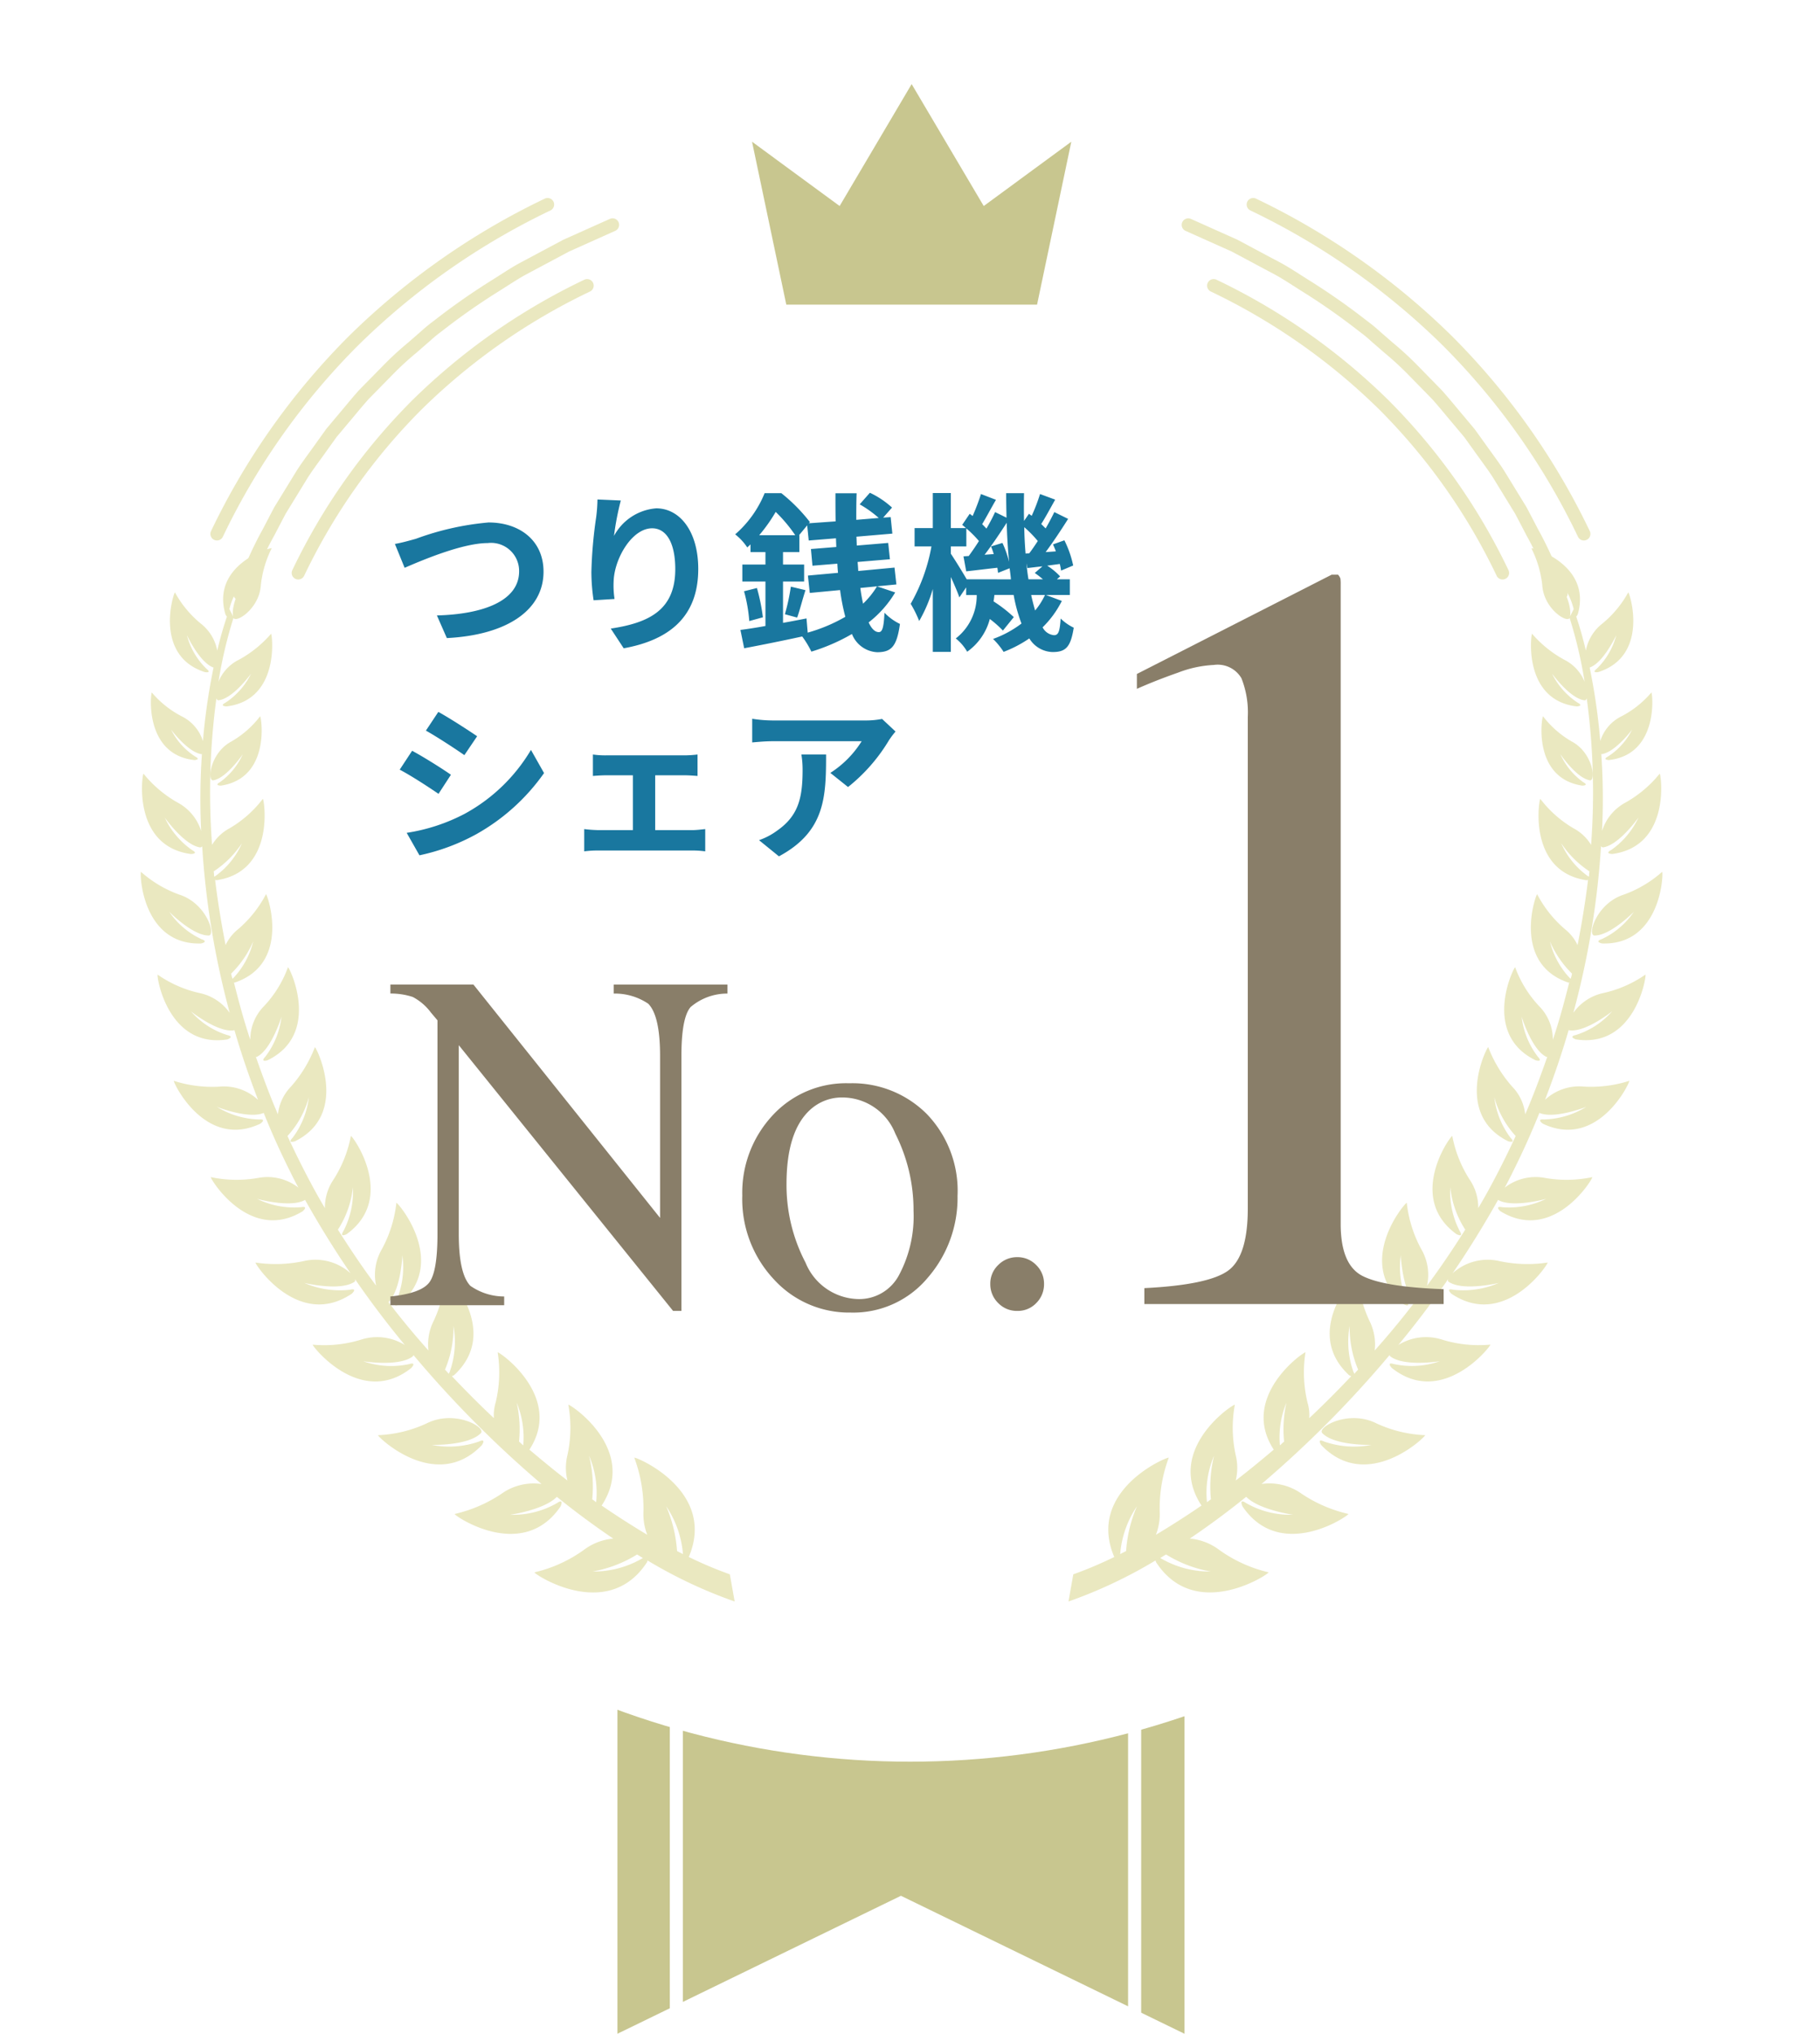
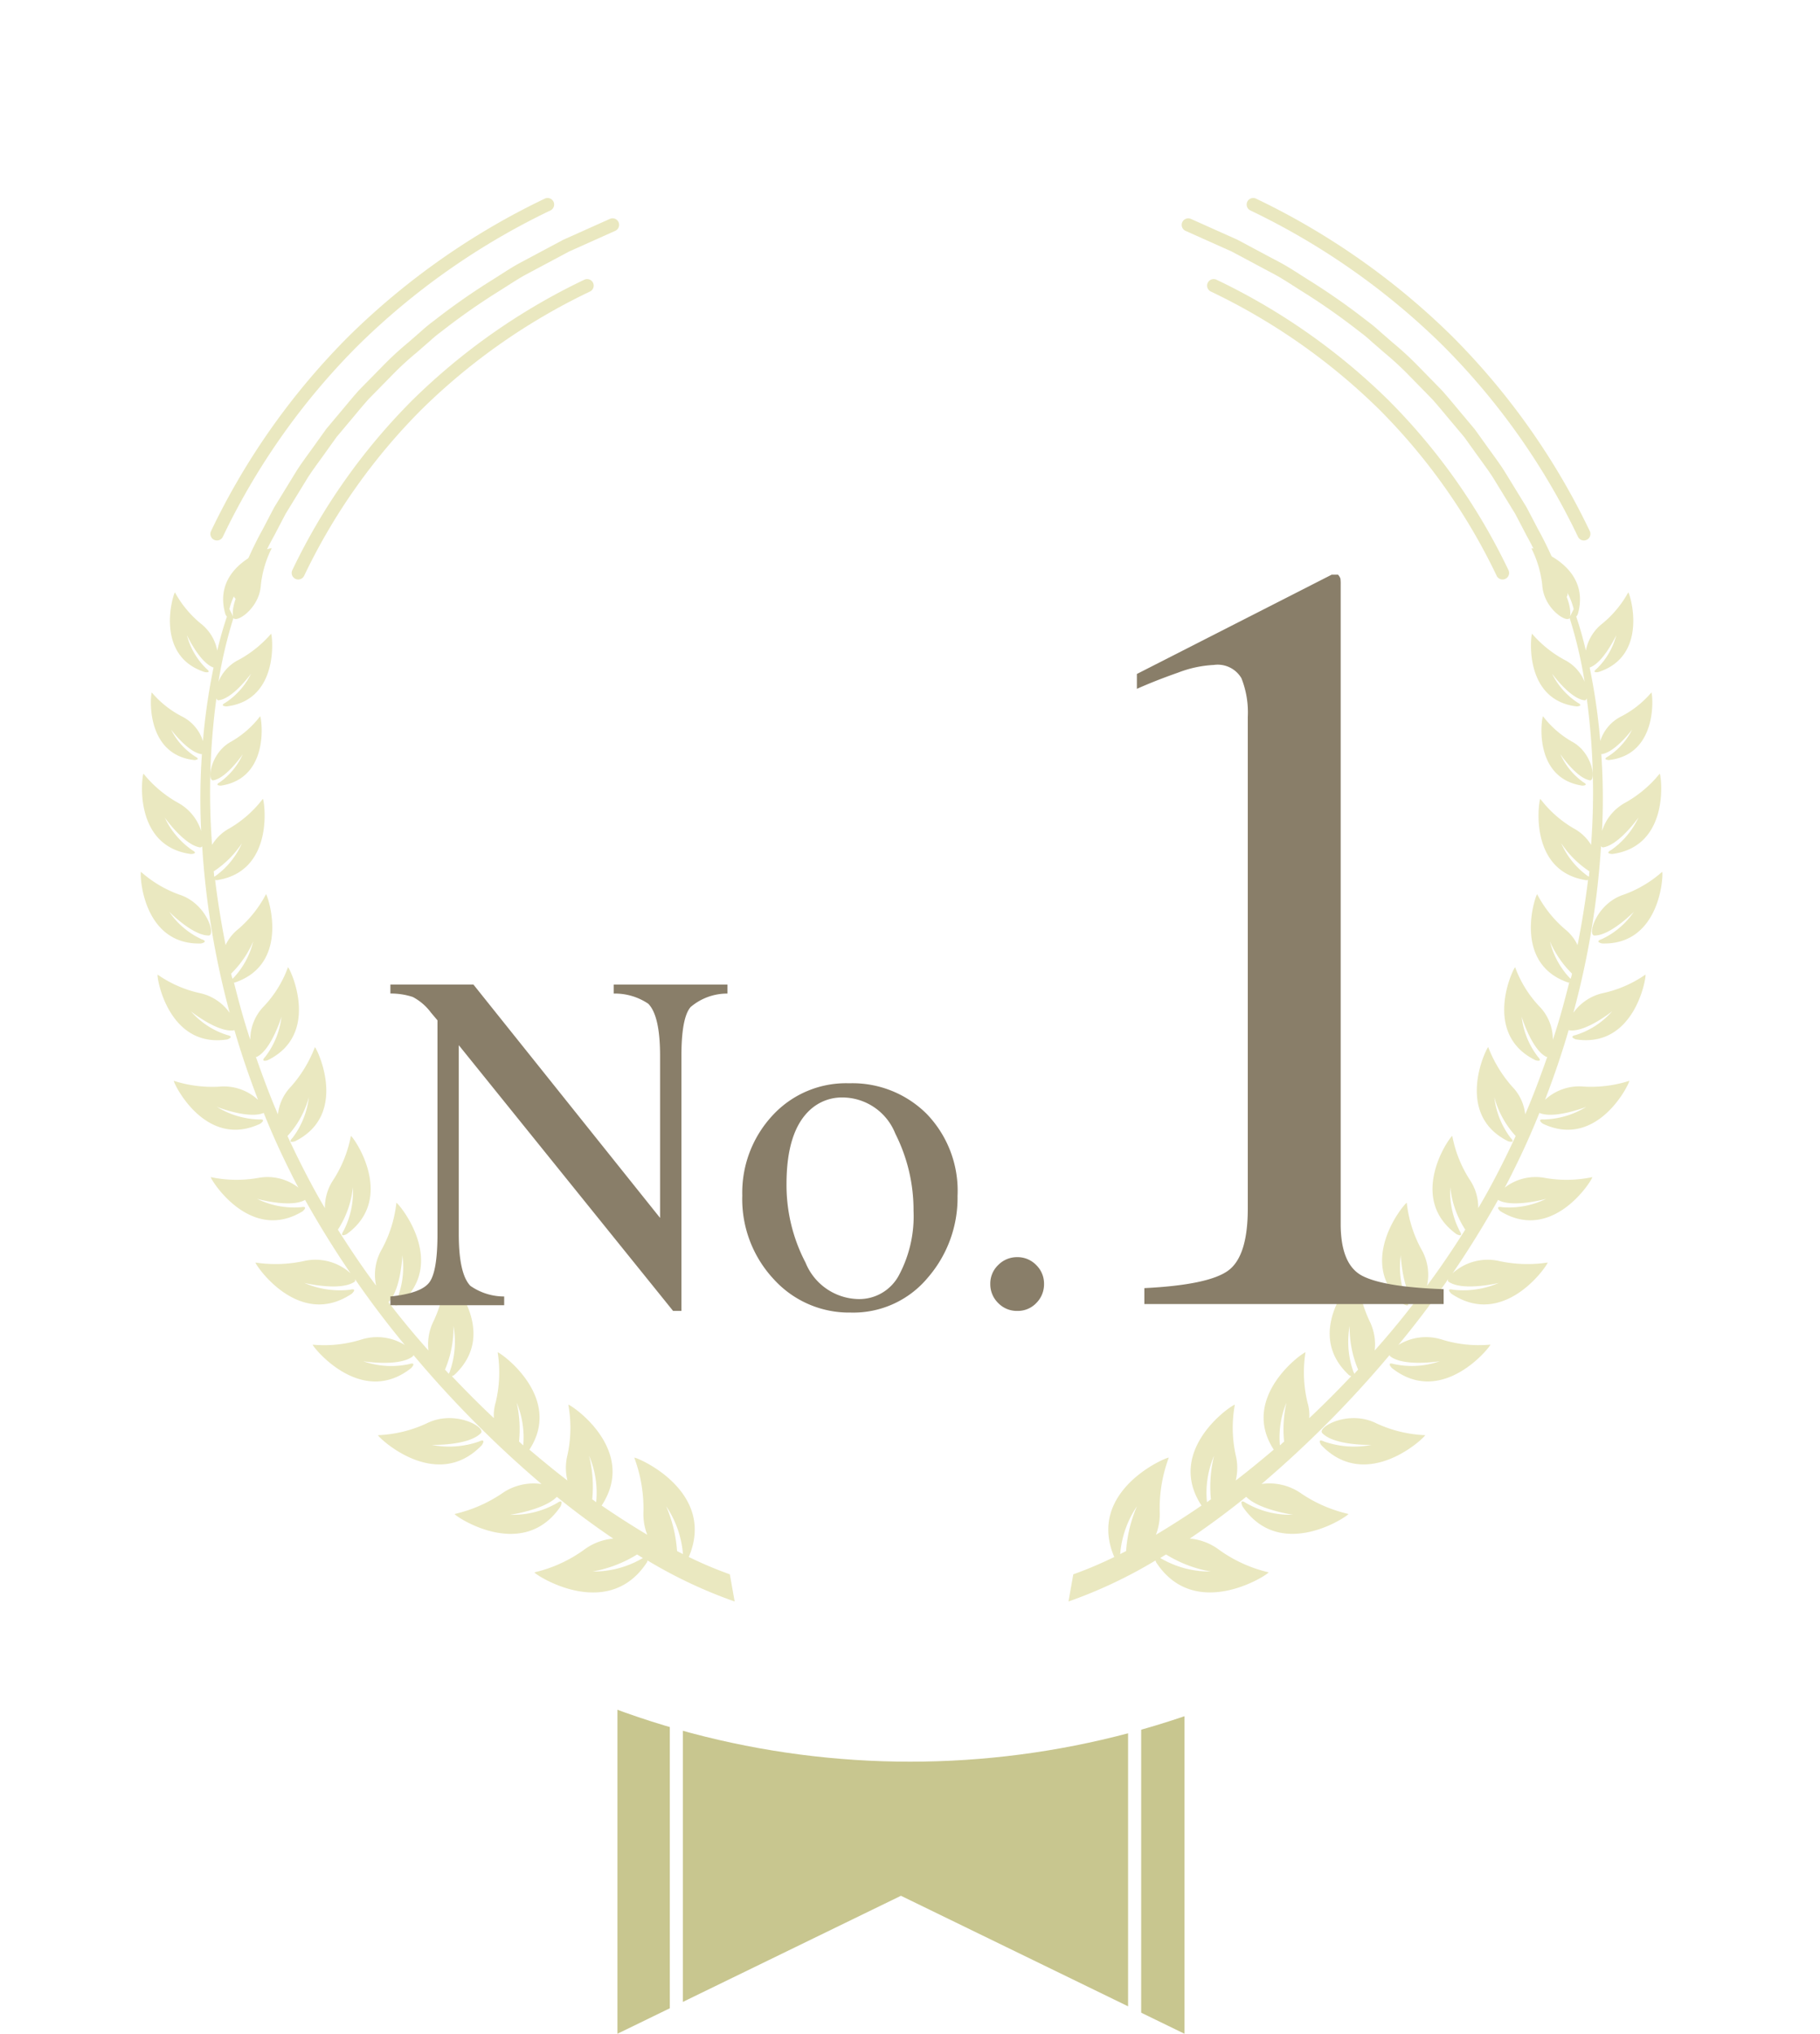
<svg xmlns="http://www.w3.org/2000/svg" width="139" height="155.271" viewBox="0 0 139 155.271">
  <defs>
    <filter id="a" x="0" y="0" width="139" height="139" filterUnits="userSpaceOnUse">
      <feOffset dy="3" input="SourceAlpha" />
      <feGaussianBlur stdDeviation="1.5" result="b" />
      <feFlood flood-opacity="0.251" />
      <feComposite operator="in" in2="b" />
      <feComposite in="SourceGraphic" />
    </filter>
  </defs>
  <g transform="translate(0.604 1.5)">
    <g transform="translate(-39.96 88.229)">
      <path d="M130.162,65.543,108.51,55.009,86.857,65.543V0h43.305Z" transform="translate(-0.345)" fill="#c8c68f" />
      <line y2="62" transform="translate(91.012 2.295)" fill="none" stroke="#fff" stroke-width="1" />
      <line y2="62" transform="translate(126.012 2.295)" fill="none" stroke="#fff" stroke-width="1" />
    </g>
    <g transform="matrix(1, 0, 0, 1, -0.6, -1.5)" filter="url(#a)">
      <circle cx="65" cy="65" r="65" transform="translate(4.5 1.5)" fill="#fff" />
    </g>
    <g transform="translate(-611.941 -154.951)">
      <g transform="translate(611.941 193.61)">
        <path d="M15.1,15c.495-.09-.517-2.047-2.34-2.272a7.408,7.408,0,0,1-2.745-1.012c-.068.135.945,4.7,4.7,3.869,0,0,.495-.2-.022-.27a5.3,5.3,0,0,1-2.407-1.372S14.083,15.2,15.1,15ZM17.5,66.676c-2.407-.247-4.184,1.935-3.6,2.182,1.237.562,3.824-.517,3.824-.517A6.913,6.913,0,0,1,14.263,69.4c-.675-.045-.112.337-.112.337,4.544,2.137,7.154-3.352,7.132-3.555A9.774,9.774,0,0,1,17.5,66.676Zm4.342-14.938a3.988,3.988,0,0,0-3.037,2.16c.517-2.16.922-4.342,1.237-6.479,1.26.2,3.4-1.395,3.4-1.395a6.455,6.455,0,0,1-2.9,1.8c-.63.112-.023.337-.023.337,4.634.855,5.692-4.769,5.624-4.949a9.484,9.484,0,0,1-3.33,1.35,3.846,3.846,0,0,0-2.632,1.8c.068-.495.113-.967.158-1.462.157-1.62.247-3.217.27-4.814,1.26.045,3.172-1.71,3.172-1.71a6.479,6.479,0,0,1-2.655,2.047c-.607.18.022.337.022.337,4.612.36,5.084-5.242,4.994-5.422A9.578,9.578,0,0,1,23.037,37a3.821,3.821,0,0,0-2.385,2c0-1.89-.068-3.779-.225-5.624h.067c1.215-.292,2.52-2.52,2.52-2.52a6.109,6.109,0,0,1-1.935,2.677c-.517.337.112.315.112.315,4.477-.967,3.33-6.412,3.195-6.524a9.032,9.032,0,0,1-2.475,2.452,3.761,3.761,0,0,0-1.62,2.25,63.9,63.9,0,0,0-2.587-12.643.171.171,0,0,0,.2.022c1.057-.607,1.687-3.082,1.687-3.082a6.256,6.256,0,0,1-1.057,3.06c-.405.472.2.247.2.247,3.937-2.16,1.327-6.952,1.17-7.019a9.047,9.047,0,0,1-1.642,2.992,3.718,3.718,0,0,0-.9,2.677,49.351,49.351,0,0,0-2.16-5.467h.023c.922-.495,1.507-2.587,1.507-2.587a5.209,5.209,0,0,1-.99,2.587c-.337.382.157.225.157.225,3.419-1.755,1.327-5.917,1.192-5.984a7.58,7.58,0,0,1-1.485,2.52,3.173,3.173,0,0,0-.832,2.34,47.124,47.124,0,0,0-2.767-4.949c.855-.72,1.012-3.037,1.012-3.037a5.5,5.5,0,0,1-.472,2.925c-.292.495.2.2.2.2,3.195-2.565.113-6.457-.045-6.5A8.132,8.132,0,0,1,11.7,3.5a3.419,3.419,0,0,0-.427,2.362q-.776-1.147-1.62-2.16A.54.54,0,0,0,9.7,3.482C9.359-.41,4.7-.05,4.589.062A8.179,8.179,0,0,1,6.367,2.379c.765,1.687,2.9,2.07,2.857,1.575C9.111,2.9,7.379,1.57,7.379,1.57a5.341,5.341,0,0,1,1.89,1.665l-.068.72a33.717,33.717,0,0,1,2.835,4.162A3.249,3.249,0,0,0,9.944,7.1a8.836,8.836,0,0,1-2.97-.967c-.045.157,1.192,4.972,5.174,3.959,0,0,.517-.225-.023-.292A5.574,5.574,0,0,1,9.494,8.431s1.957,1.282,3.037,1.012c.09-.022.112-.09.112-.2a53.7,53.7,0,0,1,4.319,10.326,3.457,3.457,0,0,0-1.687-.7,8.755,8.755,0,0,1-3.195-1.192c-.067.157,1.1,5.489,5.489,4.544a.636.636,0,0,0,.135-.067c.4,1.6.742,3.24,1.035,4.927a3.42,3.42,0,0,0-1.327-.787,9.037,9.037,0,0,1-2.947-1.732c-.09.157.112,5.6,4.612,5.444a.224.224,0,0,0,.09-.022c.18,1.485.337,2.992.4,4.522A3.618,3.618,0,0,0,17.66,32.48a8.677,8.677,0,0,1-2.767-2.115c-.112.135-.562,5.669,4,6.074,0,0,.63-.045.068-.315a6.181,6.181,0,0,1-2.25-2.407s1.6,2.047,2.835,2.182a.135.135,0,0,0,.09-.022c.045,1.552.068,3.127,0,4.7a3.584,3.584,0,0,0-1.687-1.62,9.883,9.883,0,0,1-2.79-2.16c-.113.157-.608,5.737,4,6.164,0,0,.652-.045.068-.315A6.352,6.352,0,0,1,16.963,40.2a7.127,7.127,0,0,0,2.587,2.182c-.067,1.035-.157,2.047-.27,3.082-.112,1.012-.247,2.047-.427,3.082a3.789,3.789,0,0,0-1.395-1.8,9.4,9.4,0,0,1-2.43-2.632c-.158.112-1.575,5.669,2.992,6.884,0,0,.652.067.135-.315a6.5,6.5,0,0,1-1.867-2.857,7.331,7.331,0,0,0,2.227,2.61c-.337,1.687-.72,3.375-1.192,5.039a3.882,3.882,0,0,0-1.417-2.452,9.6,9.6,0,0,1-2.295-2.9c-.158.112-2.07,5.714,2.542,7.312,0,0,.675.112.157-.315a6.569,6.569,0,0,1-1.687-3.082s1.057,2.43,2.272,2.947c-.45,1.53-.967,3.06-1.53,4.544a3.981,3.981,0,0,0-1.17-1.957,9.741,9.741,0,0,1-2.137-3.015c-.157.112-2.385,5.6,2.137,7.424a.929.929,0,0,0,.2.022c-.585,1.417-1.192,2.79-1.845,4.139a3.317,3.317,0,0,0-.562-1.08,9.807,9.807,0,0,1-1.507-3.51c-.18.067-3.487,4.994.4,7.806-.607,1.1-1.215,2.182-1.867,3.24a4.038,4.038,0,0,0-.675-1.777,9.778,9.778,0,0,1-1.462-3.6c-.2.067-3.757,5.129.383,8.1-.81,1.17-1.62,2.272-2.452,3.33a4.4,4.4,0,0,0-.382-1.8,11.1,11.1,0,0,1-.81-4.049c-.225.045-4.949,4.634-1.192,8.549a.022.022,0,0,1,.023.022A29.971,29.971,0,0,1,0,85.731L.4,87.8a36.093,36.093,0,0,0,5.084-5.309.815.815,0,0,0,.09.112c4.409,3.195,8.3-2.137,8.3-2.362a10.534,10.534,0,0,1-4.139-.247,4.37,4.37,0,0,0-2.407,0c.99-1.417,1.957-2.925,2.88-4.522,1.26.585,3.824,0,3.824,0a6.776,6.776,0,0,1-3.667.45c-.675-.157-.157.337-.157.337,4.207,2.925,7.761-2.16,7.761-2.362a10.693,10.693,0,0,1-3.892-.157,4.221,4.221,0,0,0-3.127.4,83.265,83.265,0,0,0,5.6-12.688.309.309,0,0,0,.09.067c1.282.382,3.667-1.012,3.667-1.012a6.459,6.459,0,0,1-3.195,1.462c-.652.045-.045.337-.045.337,4.657,1.462,6.434-4.184,6.389-4.364a9.557,9.557,0,0,1-3.577.967A4.023,4.023,0,0,0,16.9,60.489q1.012-3,1.755-6.074c0,.112.045.2.135.2,1.3.27,3.577-1.3,3.577-1.3a6.826,6.826,0,0,1-3.06,1.732c-.652.09-.022.337-.022.337,4.747,1.08,6.074-4.679,6.007-4.859A10.287,10.287,0,0,1,21.845,51.738ZM17.593,21.884a6.116,6.116,0,0,1-2.812-1.62A7.6,7.6,0,0,0,17.57,21.5a2.462,2.462,0,0,0,.112.382Zm1.552,7.784a6.165,6.165,0,0,1-2.475-2.092,7.725,7.725,0,0,0,2.452,1.687,2.483,2.483,0,0,1,.045.4ZM2.79,83.009a7.586,7.586,0,0,1-.113-3.869,10.419,10.419,0,0,0,.45,3.487C3.015,82.761,2.9,82.874,2.79,83.009Zm6.929-1.237a7.418,7.418,0,0,1-3.892.427.083.083,0,0,1-.067-.022c.112-.135.2-.27.315-.4A9.6,9.6,0,0,0,9.719,81.771Zm-2.16-4.837a7.158,7.158,0,0,1-.765-3.51,9.744,9.744,0,0,0,.967,3.195C7.694,76.709,7.627,76.822,7.559,76.934ZM11.2,70.883a6.952,6.952,0,0,1-.7-3.217,9.281,9.281,0,0,0,.9,2.835C11.316,70.635,11.271,70.77,11.2,70.883Zm3.352-7.132a.5.5,0,0,0-.112-.112,6.816,6.816,0,0,1-1.53-3.172,8.227,8.227,0,0,0,1.8,2.88A3.854,3.854,0,0,0,14.555,63.751Zm5.129-37.817c1.147-.427,2.16-2.767,2.16-2.767A6.019,6.019,0,0,1,20.292,26c-.472.4.157.292.157.292,4.229-1.485,2.475-6.637,2.317-6.749a8.978,8.978,0,0,1-2.115,2.677C18.943,23.594,19.145,26.136,19.685,25.934Z" transform="translate(112.091 0) rotate(21)" fill="#eae8c0" />
        <path d="M15.1,72.8c.495.09-.517,2.047-2.34,2.272a7.408,7.408,0,0,0-2.745,1.012c-.067-.135.945-4.7,4.7-3.869,0,0,.495.2-.023.27a5.3,5.3,0,0,0-2.407,1.372S14.083,72.6,15.1,72.8ZM17.5,21.125c-2.407.247-4.184-1.935-3.6-2.182,1.237-.562,3.824.517,3.824.517A6.913,6.913,0,0,0,14.263,18.4c-.675.045-.112-.337-.112-.337,4.544-2.137,7.154,3.352,7.131,3.554A9.773,9.773,0,0,0,17.5,21.125Zm4.342,14.938a3.987,3.987,0,0,1-3.037-2.16c.517,2.16.922,4.342,1.237,6.479,1.26-.2,3.4,1.395,3.4,1.395a6.455,6.455,0,0,0-2.9-1.8c-.63-.112-.023-.337-.023-.337,4.634-.855,5.692,4.769,5.624,4.949a9.483,9.483,0,0,0-3.329-1.35,3.846,3.846,0,0,1-2.632-1.8c.067.495.113.967.158,1.462.157,1.62.247,3.217.27,4.814,1.26-.045,3.172,1.71,3.172,1.71a6.479,6.479,0,0,0-2.655-2.047c-.607-.18.022-.337.022-.337,4.612-.36,5.084,5.242,4.994,5.422a9.578,9.578,0,0,0-3.1-1.665,3.821,3.821,0,0,1-2.385-2c0,1.89-.068,3.779-.225,5.624h.067c1.215.292,2.52,2.52,2.52,2.52a6.109,6.109,0,0,0-1.935-2.677c-.517-.337.112-.315.112-.315,4.477.967,3.33,6.412,3.195,6.524a9.034,9.034,0,0,0-2.475-2.452,3.761,3.761,0,0,1-1.62-2.25A63.9,63.9,0,0,1,17.7,68.413a.171.171,0,0,1,.2-.022c1.057.607,1.687,3.082,1.687,3.082a6.255,6.255,0,0,0-1.057-3.06c-.405-.472.2-.247.2-.247,3.937,2.16,1.327,6.952,1.17,7.019a9.046,9.046,0,0,0-1.642-2.992,3.718,3.718,0,0,1-.9-2.677,49.354,49.354,0,0,1-2.16,5.467h.023c.922.495,1.507,2.587,1.507,2.587a5.209,5.209,0,0,0-.99-2.587c-.338-.382.157-.225.157-.225,3.419,1.755,1.327,5.917,1.192,5.984a7.582,7.582,0,0,0-1.485-2.52,3.173,3.173,0,0,1-.832-2.34,47.12,47.12,0,0,1-2.767,4.949c.855.72,1.012,3.037,1.012,3.037a5.5,5.5,0,0,0-.472-2.925c-.292-.495.2-.2.2-.2,3.195,2.565.112,6.457-.045,6.5A8.131,8.131,0,0,0,11.7,84.3a3.418,3.418,0,0,1-.427-2.362q-.776,1.147-1.62,2.16a.54.54,0,0,1,.045.225c-.338,3.892-4.994,3.532-5.107,3.42a8.178,8.178,0,0,0,1.777-2.317c.765-1.687,2.9-2.07,2.857-1.575-.113,1.057-1.845,2.385-1.845,2.385a5.341,5.341,0,0,0,1.89-1.665l-.068-.72a33.715,33.715,0,0,0,2.835-4.162A3.249,3.249,0,0,1,9.943,80.7a8.836,8.836,0,0,0-2.97.967c-.045-.157,1.192-4.972,5.174-3.959,0,0,.517.225-.023.292a5.574,5.574,0,0,0-2.632,1.372s1.957-1.282,3.037-1.012c.09.022.112.09.112.2a53.7,53.7,0,0,0,4.319-10.326,3.457,3.457,0,0,1-1.687.7,8.754,8.754,0,0,0-3.195,1.192c-.067-.157,1.1-5.489,5.489-4.544a.636.636,0,0,1,.135.067c.4-1.6.742-3.24,1.035-4.927a3.42,3.42,0,0,1-1.327.787,9.038,9.038,0,0,0-2.947,1.732c-.09-.157.113-5.6,4.612-5.444a.224.224,0,0,1,.09.022c.18-1.485.337-2.992.4-4.522A3.618,3.618,0,0,1,17.66,55.32a8.676,8.676,0,0,0-2.767,2.115c-.112-.135-.562-5.669,4-6.074,0,0,.63.045.068.315a6.181,6.181,0,0,0-2.25,2.407s1.6-2.047,2.835-2.182a.135.135,0,0,1,.09.022c.045-1.552.068-3.127,0-4.7a3.584,3.584,0,0,1-1.687,1.62A9.884,9.884,0,0,0,15.163,51c-.113-.157-.608-5.737,4-6.164,0,0,.652.045.068.315A6.352,6.352,0,0,0,16.962,47.6a7.127,7.127,0,0,1,2.587-2.182c-.067-1.035-.157-2.047-.27-3.082-.112-1.012-.247-2.047-.427-3.082a3.789,3.789,0,0,1-1.395,1.8,9.4,9.4,0,0,0-2.43,2.632c-.158-.112-1.575-5.669,2.992-6.884,0,0,.652-.067.135.315a6.5,6.5,0,0,0-1.867,2.857,7.33,7.33,0,0,1,2.227-2.61c-.338-1.687-.72-3.375-1.192-5.039a3.882,3.882,0,0,1-1.417,2.452,9.594,9.594,0,0,0-2.295,2.9c-.158-.112-2.07-5.714,2.542-7.312,0,0,.675-.112.157.315a6.569,6.569,0,0,0-1.687,3.082s1.057-2.43,2.272-2.947c-.45-1.53-.967-3.06-1.53-4.544a3.981,3.981,0,0,1-1.17,1.957,9.742,9.742,0,0,0-2.137,3.015c-.157-.112-2.385-5.6,2.137-7.424a.929.929,0,0,1,.2-.022c-.585-1.417-1.192-2.79-1.845-4.139a3.316,3.316,0,0,1-.562,1.08,9.808,9.808,0,0,0-1.507,3.51c-.18-.067-3.487-4.994.4-7.806-.607-1.1-1.215-2.182-1.867-3.24a4.037,4.037,0,0,1-.675,1.777,9.778,9.778,0,0,0-1.462,3.6c-.2-.067-3.757-5.129.383-8.1-.81-1.17-1.62-2.272-2.452-3.33a4.4,4.4,0,0,1-.382,1.8A11.1,11.1,0,0,0,3.622,13C3.4,12.958-1.327,8.369,2.43,4.454a.022.022,0,0,0,.023-.022A29.964,29.964,0,0,0,0,2.07L.4,0A36.087,36.087,0,0,1,5.489,5.309a.815.815,0,0,1,.09-.112C9.989,2,13.88,7.334,13.88,7.559a10.534,10.534,0,0,0-4.139.247,4.37,4.37,0,0,1-2.407,0c.99,1.417,1.957,2.925,2.88,4.522,1.26-.585,3.824,0,3.824,0a6.776,6.776,0,0,0-3.667-.45c-.675.157-.157-.337-.157-.337,4.207-2.925,7.761,2.16,7.761,2.362a10.693,10.693,0,0,0-3.892.157,4.221,4.221,0,0,1-3.127-.4,83.267,83.267,0,0,1,5.6,12.688.309.309,0,0,1,.09-.067c1.282-.382,3.667,1.012,3.667,1.012a6.458,6.458,0,0,0-3.195-1.462c-.652-.045-.045-.337-.045-.337,4.657-1.462,6.434,4.184,6.389,4.364a9.557,9.557,0,0,0-3.577-.967A4.023,4.023,0,0,1,16.9,27.311q1.012,3,1.755,6.074c0-.112.045-.2.135-.2,1.3-.27,3.577,1.3,3.577,1.3a6.826,6.826,0,0,0-3.06-1.732c-.652-.09-.022-.337-.022-.337,4.747-1.08,6.074,4.679,6.007,4.859A10.287,10.287,0,0,0,21.844,36.063ZM17.592,65.916a6.116,6.116,0,0,0-2.812,1.62A7.6,7.6,0,0,1,17.57,66.3a2.464,2.464,0,0,1,.112-.382Zm1.552-7.784a6.164,6.164,0,0,0-2.475,2.092,7.726,7.726,0,0,1,2.452-1.687,2.478,2.478,0,0,0,.045-.4ZM2.79,4.792a7.587,7.587,0,0,0-.113,3.869,10.419,10.419,0,0,1,.45-3.487C3.015,5.039,2.9,4.927,2.79,4.792ZM9.719,6.029A7.418,7.418,0,0,0,5.827,5.6a.083.083,0,0,0-.067.022c.112.135.2.27.315.4A9.6,9.6,0,0,1,9.719,6.029Zm-2.16,4.837a7.157,7.157,0,0,0-.765,3.51,9.744,9.744,0,0,1,.967-3.195C7.694,11.091,7.626,10.978,7.559,10.866ZM11.2,16.918a6.953,6.953,0,0,0-.7,3.217,9.281,9.281,0,0,1,.9-2.835C11.316,17.165,11.271,17.03,11.2,16.918Zm3.352,7.132a.5.5,0,0,1-.112.112,6.816,6.816,0,0,0-1.53,3.172,8.228,8.228,0,0,1,1.8-2.88A3.841,3.841,0,0,1,14.555,24.049Zm5.129,37.817c1.147.427,2.16,2.767,2.16,2.767A6.02,6.02,0,0,0,20.292,61.8c-.472-.4.157-.292.157-.292,4.229,1.485,2.475,6.637,2.317,6.749a8.977,8.977,0,0,0-2.115-2.677C18.942,64.206,19.145,61.664,19.685,61.867Z" transform="translate(55.878 81.969) rotate(159)" fill="#eae8c0" />
      </g>
-       <path d="M1762.409,332.258l-5.5,9.308-6.69-4.909,2.617,12.441h19.151l2.616-12.441-6.689,4.909Z" transform="translate(-1081.446 -172.386)" fill="#c8c68f" />
      <g transform="translate(632.409 165.781) rotate(9)">
        <path d="M0,32.264c.456-1.656.838-3.336,1.432-4.948l.41-1.221.208-.609.247-.594.985-2.377c.343-.785.758-1.537,1.134-2.307l.576-1.149.66-1.1c.447-.731.869-1.477,1.336-2.195L8.48,13.67a23.717,23.717,0,0,1,1.594-2.014l.825-.985a11.7,11.7,0,0,1,.852-.961,50.324,50.324,0,0,1,3.691-3.581c.652-.559,1.275-1.15,1.949-1.682l2.056-1.554,1.028-.777,1.081-.705L23.718,0" transform="translate(2.434 0.756)" fill="none" stroke="#eae8c0" stroke-linecap="round" stroke-miterlimit="10" stroke-width="1" />
        <path d="M0,28.788A53.419,53.419,0,0,1,8.019,12.555,54.874,54.874,0,0,1,21.009,0" fill="none" stroke="#eae8c0" stroke-linecap="round" stroke-miterlimit="10" stroke-width="1" />
        <path d="M0,25.117A46.5,46.5,0,0,1,6.969,10.993,47.954,47.954,0,0,1,18.361,0" transform="translate(6.599 5.642)" fill="none" stroke="#eae8c0" stroke-linecap="round" stroke-miterlimit="10" stroke-width="1" />
      </g>
      <g transform="translate(732.965 198.395) rotate(171)">
        <path d="M0,0C.456,1.656.838,3.336,1.432,4.948l.41,1.221.208.609.247.594.985,2.377c.343.785.758,1.537,1.134,2.307L4.993,13.2l.66,1.1c.447.731.869,1.477,1.336,2.195L8.48,18.594a23.718,23.718,0,0,0,1.594,2.014l.825.985a11.7,11.7,0,0,0,.852.961,50.325,50.325,0,0,0,3.691,3.581c.652.559,1.275,1.15,1.949,1.682l2.057,1.554,1.028.777,1.081.705,2.161,1.41" transform="translate(2.434 0)" fill="none" stroke="#eae8c0" stroke-linecap="round" stroke-miterlimit="10" stroke-width="1" />
        <path d="M0,0A53.419,53.419,0,0,0,8.019,16.233a54.876,54.876,0,0,0,12.99,12.555" transform="translate(0 4.233)" fill="none" stroke="#eae8c0" stroke-linecap="round" stroke-miterlimit="10" stroke-width="1" />
        <path d="M0,0A46.5,46.5,0,0,0,6.969,14.124,47.955,47.955,0,0,0,18.361,25.117" transform="translate(6.6 2.262)" fill="none" stroke="#eae8c0" stroke-linecap="round" stroke-miterlimit="10" stroke-width="1" />
      </g>
    </g>
-     <path d="M.7-7.124,1.443-5.3C2.8-5.889,5.876-7.189,7.787-7.189a2.142,2.142,0,0,1,2.4,2.158c0,2.262-2.756,3.276-6.279,3.367L4.667.065c4.576-.234,7.384-2.119,7.384-5.07,0-2.4-1.846-3.757-4.2-3.757A21.383,21.383,0,0,0,2.3-7.514C1.833-7.384,1.183-7.2.7-7.124Zm17.251-3.315-1.781-.078a11.514,11.514,0,0,1-.1,1.365,34.206,34.206,0,0,0-.364,4.16,14.7,14.7,0,0,0,.169,2.171l1.6-.1A6.8,6.8,0,0,1,17.407-4.3c.065-1.716,1.4-4.017,2.938-4.017,1.092,0,1.768,1.118,1.768,3.12,0,3.146-2.041,4.1-4.927,4.537L18.174.845c3.445-.624,5.694-2.379,5.694-6.058,0-2.86-1.4-4.628-3.211-4.628a4.013,4.013,0,0,0-3.224,2.106A21.2,21.2,0,0,1,17.953-10.439ZM31.421-1.5c.195-.533.4-1.365.637-2.093L30.94-3.861a15.941,15.941,0,0,1-.455,2.106Zm.715.065c-.6.117-1.209.234-1.794.338V-4.251h1.612v-1.3H30.342V-6.5H31.59V-7.787h-.026l.624-.754.117,1.157,2.08-.169.026.663-1.937.156.117,1.274,1.9-.156c.013.234.026.468.052.7l-2.3.208.143,1.326L34.7-3.6a16.209,16.209,0,0,0,.4,2.041A12.39,12.39,0,0,1,32.227-.351ZM28.522-7.787a12.285,12.285,0,0,0,1.261-1.781,11.442,11.442,0,0,1,1.495,1.781Zm9,3.9a6.452,6.452,0,0,1-1.066,1.326c-.078-.364-.156-.767-.208-1.2Zm0,0L39-4.03l-.143-1.287-2.769.26c-.013-.234-.026-.455-.052-.689l2.47-.208L38.376-7.2l-2.4.2-.026-.676,2.743-.234-.13-1.261-.572.039.676-.767a6.719,6.719,0,0,0-1.69-1.131l-.78.884a8.521,8.521,0,0,1,1.456,1.04l-1.716.143c0-.663,0-1.339.026-2.028H34.346c0,.728,0,1.443.013,2.145L32.318-8.7l.078-.091A12.926,12.926,0,0,0,30.212-11H28.938a8.307,8.307,0,0,1-2.249,3.146,4.233,4.233,0,0,1,.923,1c.078-.078.169-.156.247-.234V-6.5H29v.949H27.235v1.3H29V-.858c-.715.13-1.378.234-1.911.3l.286,1.4c1.248-.234,2.873-.559,4.433-.9a7.434,7.434,0,0,1,.7,1.157A14.677,14.677,0,0,0,35.607-.247a2.187,2.187,0,0,0,1.924,1.391c1.092,0,1.5-.442,1.742-2.158a4.135,4.135,0,0,1-1.183-.858C38.038-.728,37.921-.39,37.661-.39c-.3,0-.559-.26-.78-.741a8.293,8.293,0,0,0,2.028-2.288ZM27.365-3.51a11.83,11.83,0,0,1,.4,2.275l1.04-.286a14.849,14.849,0,0,0-.455-2.236Zm22.984.286a5.372,5.372,0,0,1-.754,1.183c-.1-.351-.208-.754-.3-1.183Zm-5.98-1.2c-.312-.546-.936-1.547-1.209-1.95v-.559h1.183V-8.307a8.39,8.39,0,0,1,.962.962c-.26.416-.533.806-.78,1.144l-.4.026.208,1.144c.728-.078,1.534-.182,2.379-.273.026.143.039.273.052.39l.884-.351c.039.286.078.572.1.845Zm1.859-2.509a6.13,6.13,0,0,1,.208.585l-.7.052c.559-.728,1.17-1.638,1.69-2.444.026,1.04.091,2.041.182,2.99A7.749,7.749,0,0,0,47.1-7.2Zm2.639.546c-.052-.65-.091-1.313-.1-2.015A8.79,8.79,0,0,1,49.8-7.345c-.221.338-.442.663-.65.936Zm.221,1.963c-.065-.39-.117-.793-.156-1.222l.078.364c.364-.039.741-.091,1.144-.13l-.585.507a7.258,7.258,0,0,1,.624.481Zm1.339,1.2h1.82v-1.2h-.988l.247-.221a5.081,5.081,0,0,0-.988-.819l.962-.13a5.048,5.048,0,0,1,.1.507l.923-.39A7.967,7.967,0,0,0,51.831-7.4l-.871.312c.078.169.156.351.221.533L50.4-6.5c.572-.767,1.2-1.716,1.716-2.535l-1.053-.52c-.182.377-.416.819-.663,1.248l-.338-.338c.325-.507.7-1.209,1.066-1.859l-1.157-.429a13.472,13.472,0,0,1-.637,1.664l-.208-.156-.377.546c-.013-.689-.013-1.391,0-2.119H47.385c0,.637.013,1.261.026,1.872l-.871-.429c-.182.39-.4.819-.663,1.261-.091-.1-.208-.221-.325-.338.312-.52.689-1.235,1.053-1.859l-1.144-.442a17.289,17.289,0,0,1-.637,1.677L44.6-9.425l-.572.845c.091.078.195.156.286.247H43.16v-2.678H41.782v2.678H40.391v1.4h1.287a13.669,13.669,0,0,1-1.586,4.381,8.813,8.813,0,0,1,.65,1.313,11.124,11.124,0,0,0,1.04-2.444v4.8H43.16V-4.6c.26.572.52,1.17.65,1.56l.52-.767v.585h.806a4.14,4.14,0,0,1-1.6,3.315,3.581,3.581,0,0,1,.871,1.014,4.444,4.444,0,0,0,1.729-2.5,8.215,8.215,0,0,1,1,.884l.832-1.027a10.361,10.361,0,0,0-1.547-1.2c.026-.156.052-.325.065-.494h1.469a11.963,11.963,0,0,0,.6,2.184A8.064,8.064,0,0,1,46.384.13a5.711,5.711,0,0,1,.806.988A9.385,9.385,0,0,0,49.153.091a2.144,2.144,0,0,0,1.781,1.04c1.014,0,1.378-.39,1.612-1.859a3.7,3.7,0,0,1-1-.7C51.48-.4,51.363-.156,51.038-.156a1.093,1.093,0,0,1-.871-.6,7.5,7.5,0,0,0,1.469-2.015ZM4.017,5.7l-.949,1.43c.858.481,2.21,1.365,2.938,1.872l.975-1.443C6.305,7.1,4.875,6.172,4.017,5.7ZM1.6,14.934l.975,1.716a15.819,15.819,0,0,0,4.342-1.612,15.7,15.7,0,0,0,5.174-4.667l-1-1.768a13.252,13.252,0,0,1-5.057,4.875A14.086,14.086,0,0,1,1.6,14.934Zm.416-6.266-.949,1.443c.871.455,2.223,1.339,2.964,1.846L4.979,10.5C4.316,10.033,2.886,9.136,2.015,8.668Zm13.806.286v1.638c.286-.026.754-.052,1.027-.052h2.028v4.186H16.224a10.041,10.041,0,0,1-1.066-.078v1.7a7.679,7.679,0,0,1,1.066-.065h7.189a6.853,6.853,0,0,1,.988.065v-1.7c-.273.026-.637.078-.988.078H20.579V10.54H22.8c.3,0,.689.026,1.014.052V8.954a8.85,8.85,0,0,1-1.014.065H16.848A6.811,6.811,0,0,1,15.821,8.954ZM38.935,7.2l-1.027-.962a6.7,6.7,0,0,1-1.326.117H29.575a10.306,10.306,0,0,1-1.586-.13V8.031c.611-.052,1.04-.091,1.586-.091h6.773a7.731,7.731,0,0,1-2.392,2.418l1.352,1.079a13.24,13.24,0,0,0,3.12-3.562A6.545,6.545,0,0,1,38.935,7.2Zm-5.3,1.755H31.746a7.207,7.207,0,0,1,.091,1.17c0,2.132-.312,3.51-1.963,4.654a5.137,5.137,0,0,1-1.365.715l1.521,1.235C33.566,14.83,33.631,12.178,33.631,8.954Z" transform="translate(28.856 47.151)" fill="#19779f" />
    <g transform="translate(-607.448 -147.849)">
      <path d="M-25.34-.668q2.294-.235,2.945-1.039t.65-3.731V-21.752l-.506-.6a4.083,4.083,0,0,0-1.382-1.183,5.354,5.354,0,0,0-1.707-.262v-.687H-19L-4.744-6.667V-19.042q0-3.053-.9-3.975a4.547,4.547,0,0,0-2.638-.777v-.687H.405v.687a4.3,4.3,0,0,0-2.818,1.03q-.7.813-.7,3.722V.434H-3.75L-20.118-19.855V-5.438q0,3.035.885,3.957a4.5,4.5,0,0,0,2.583.813V0h-8.69ZM1.535-8.383A8.649,8.649,0,0,1,3.82-14.462,7.63,7.63,0,0,1,9.7-16.946,8.033,8.033,0,0,1,15.626-14.6a8.449,8.449,0,0,1,2.349,6.251A9.3,9.3,0,0,1,15.7-2.1,7.4,7.4,0,0,1,9.809.56,7.763,7.763,0,0,1,3.937-1.987,8.954,8.954,0,0,1,1.535-8.383Zm7.66-7.479a3.586,3.586,0,0,0-2.475.939Q4.913-13.279,4.913-9.25a12.756,12.756,0,0,0,1.454,6A4.452,4.452,0,0,0,10.405-.47a3.433,3.433,0,0,0,3.116-1.861,9.562,9.562,0,0,0,1.093-4.878,12.923,12.923,0,0,0-1.391-5.89A4.362,4.362,0,0,0,9.195-15.862ZM22.539.434a1.974,1.974,0,0,1-1.463-.605,2,2,0,0,1-.6-1.454,1.953,1.953,0,0,1,.605-1.445,2,2,0,0,1,1.454-.6,1.968,1.968,0,0,1,1.445.6,1.968,1.968,0,0,1,.6,1.445,2.014,2.014,0,0,1-.587,1.454A1.945,1.945,0,0,1,22.539.434Z" transform="translate(662 246)" fill="#897e69" />
      <path d="M3.81-55.685a.868.868,0,0,1,.182.3,3.167,3.167,0,0,1,.02.466V-6.12Q4.012-3,5.674-2.148t6.2,1.013V0H-10.983V-1.216q4.9-.243,6.4-1.337t1.5-4.742V-44.823a7.064,7.064,0,0,0-.486-2.958,2.1,2.1,0,0,0-2.107-1.013,8.748,8.748,0,0,0-2.736.588q-1.682.588-3.141,1.236v-1.135L3.323-55.685Z" transform="translate(705.225 245.91)" fill="#897e69" />
    </g>
  </g>
</svg>